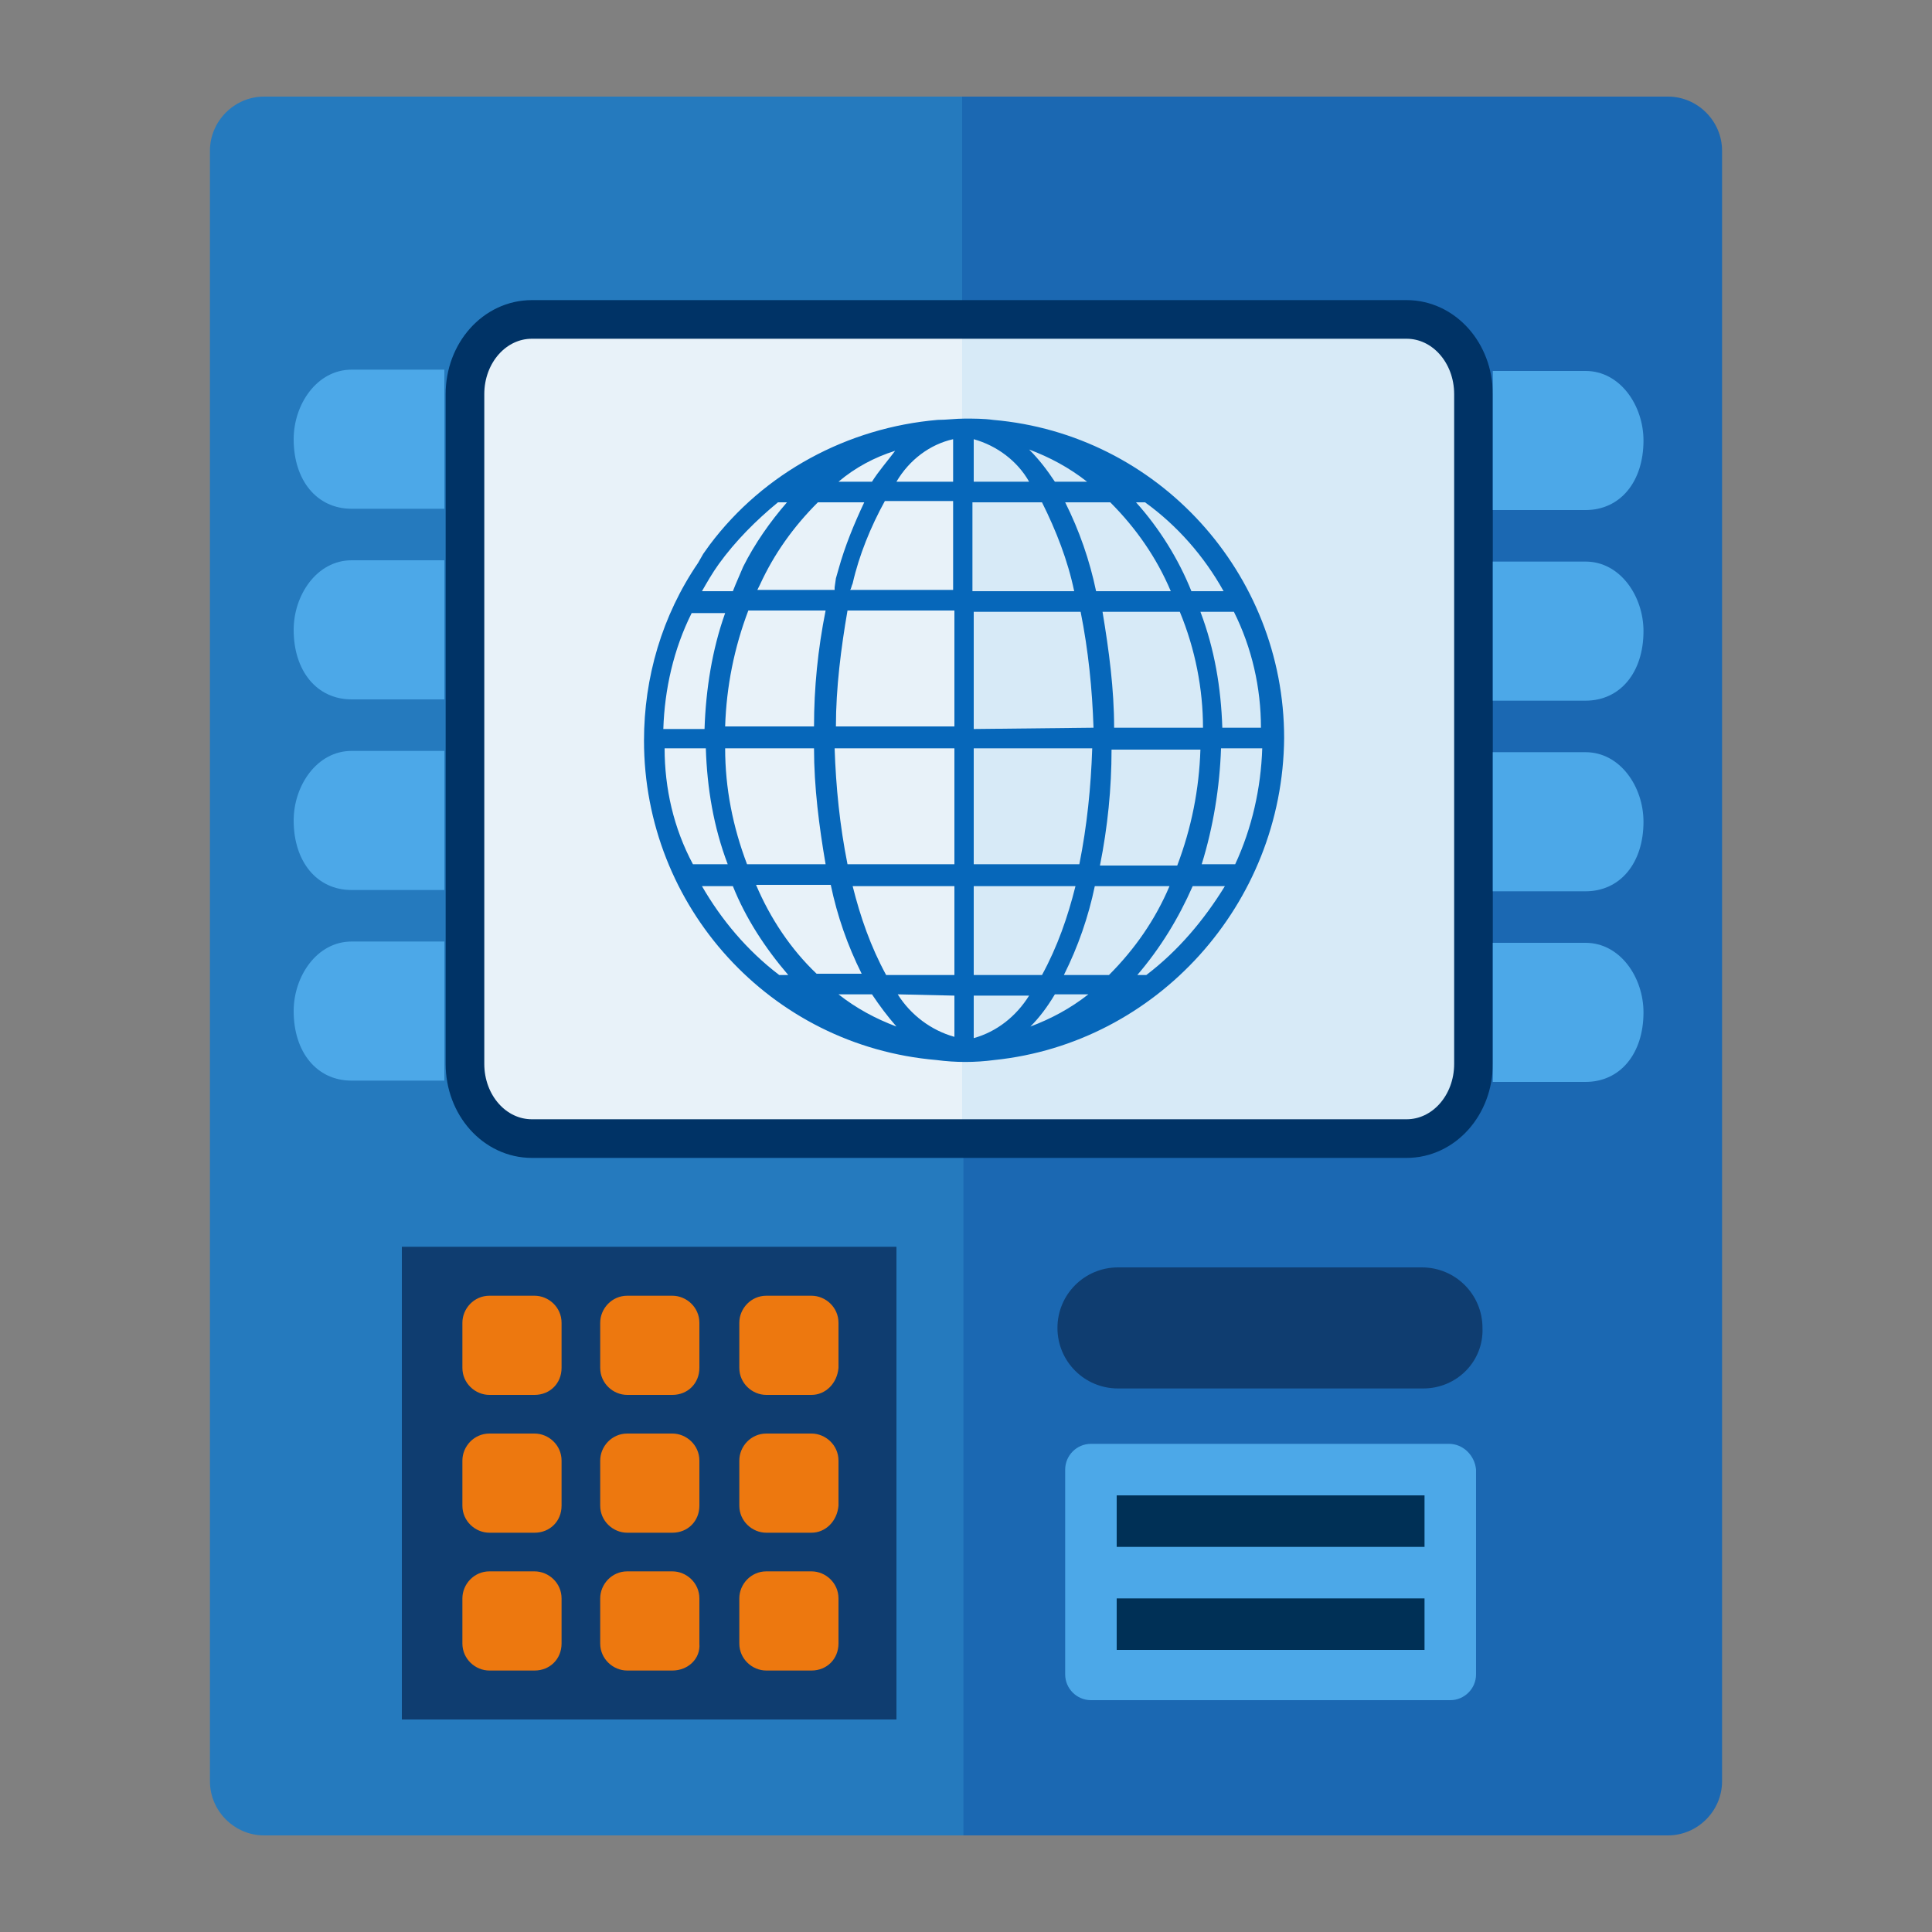
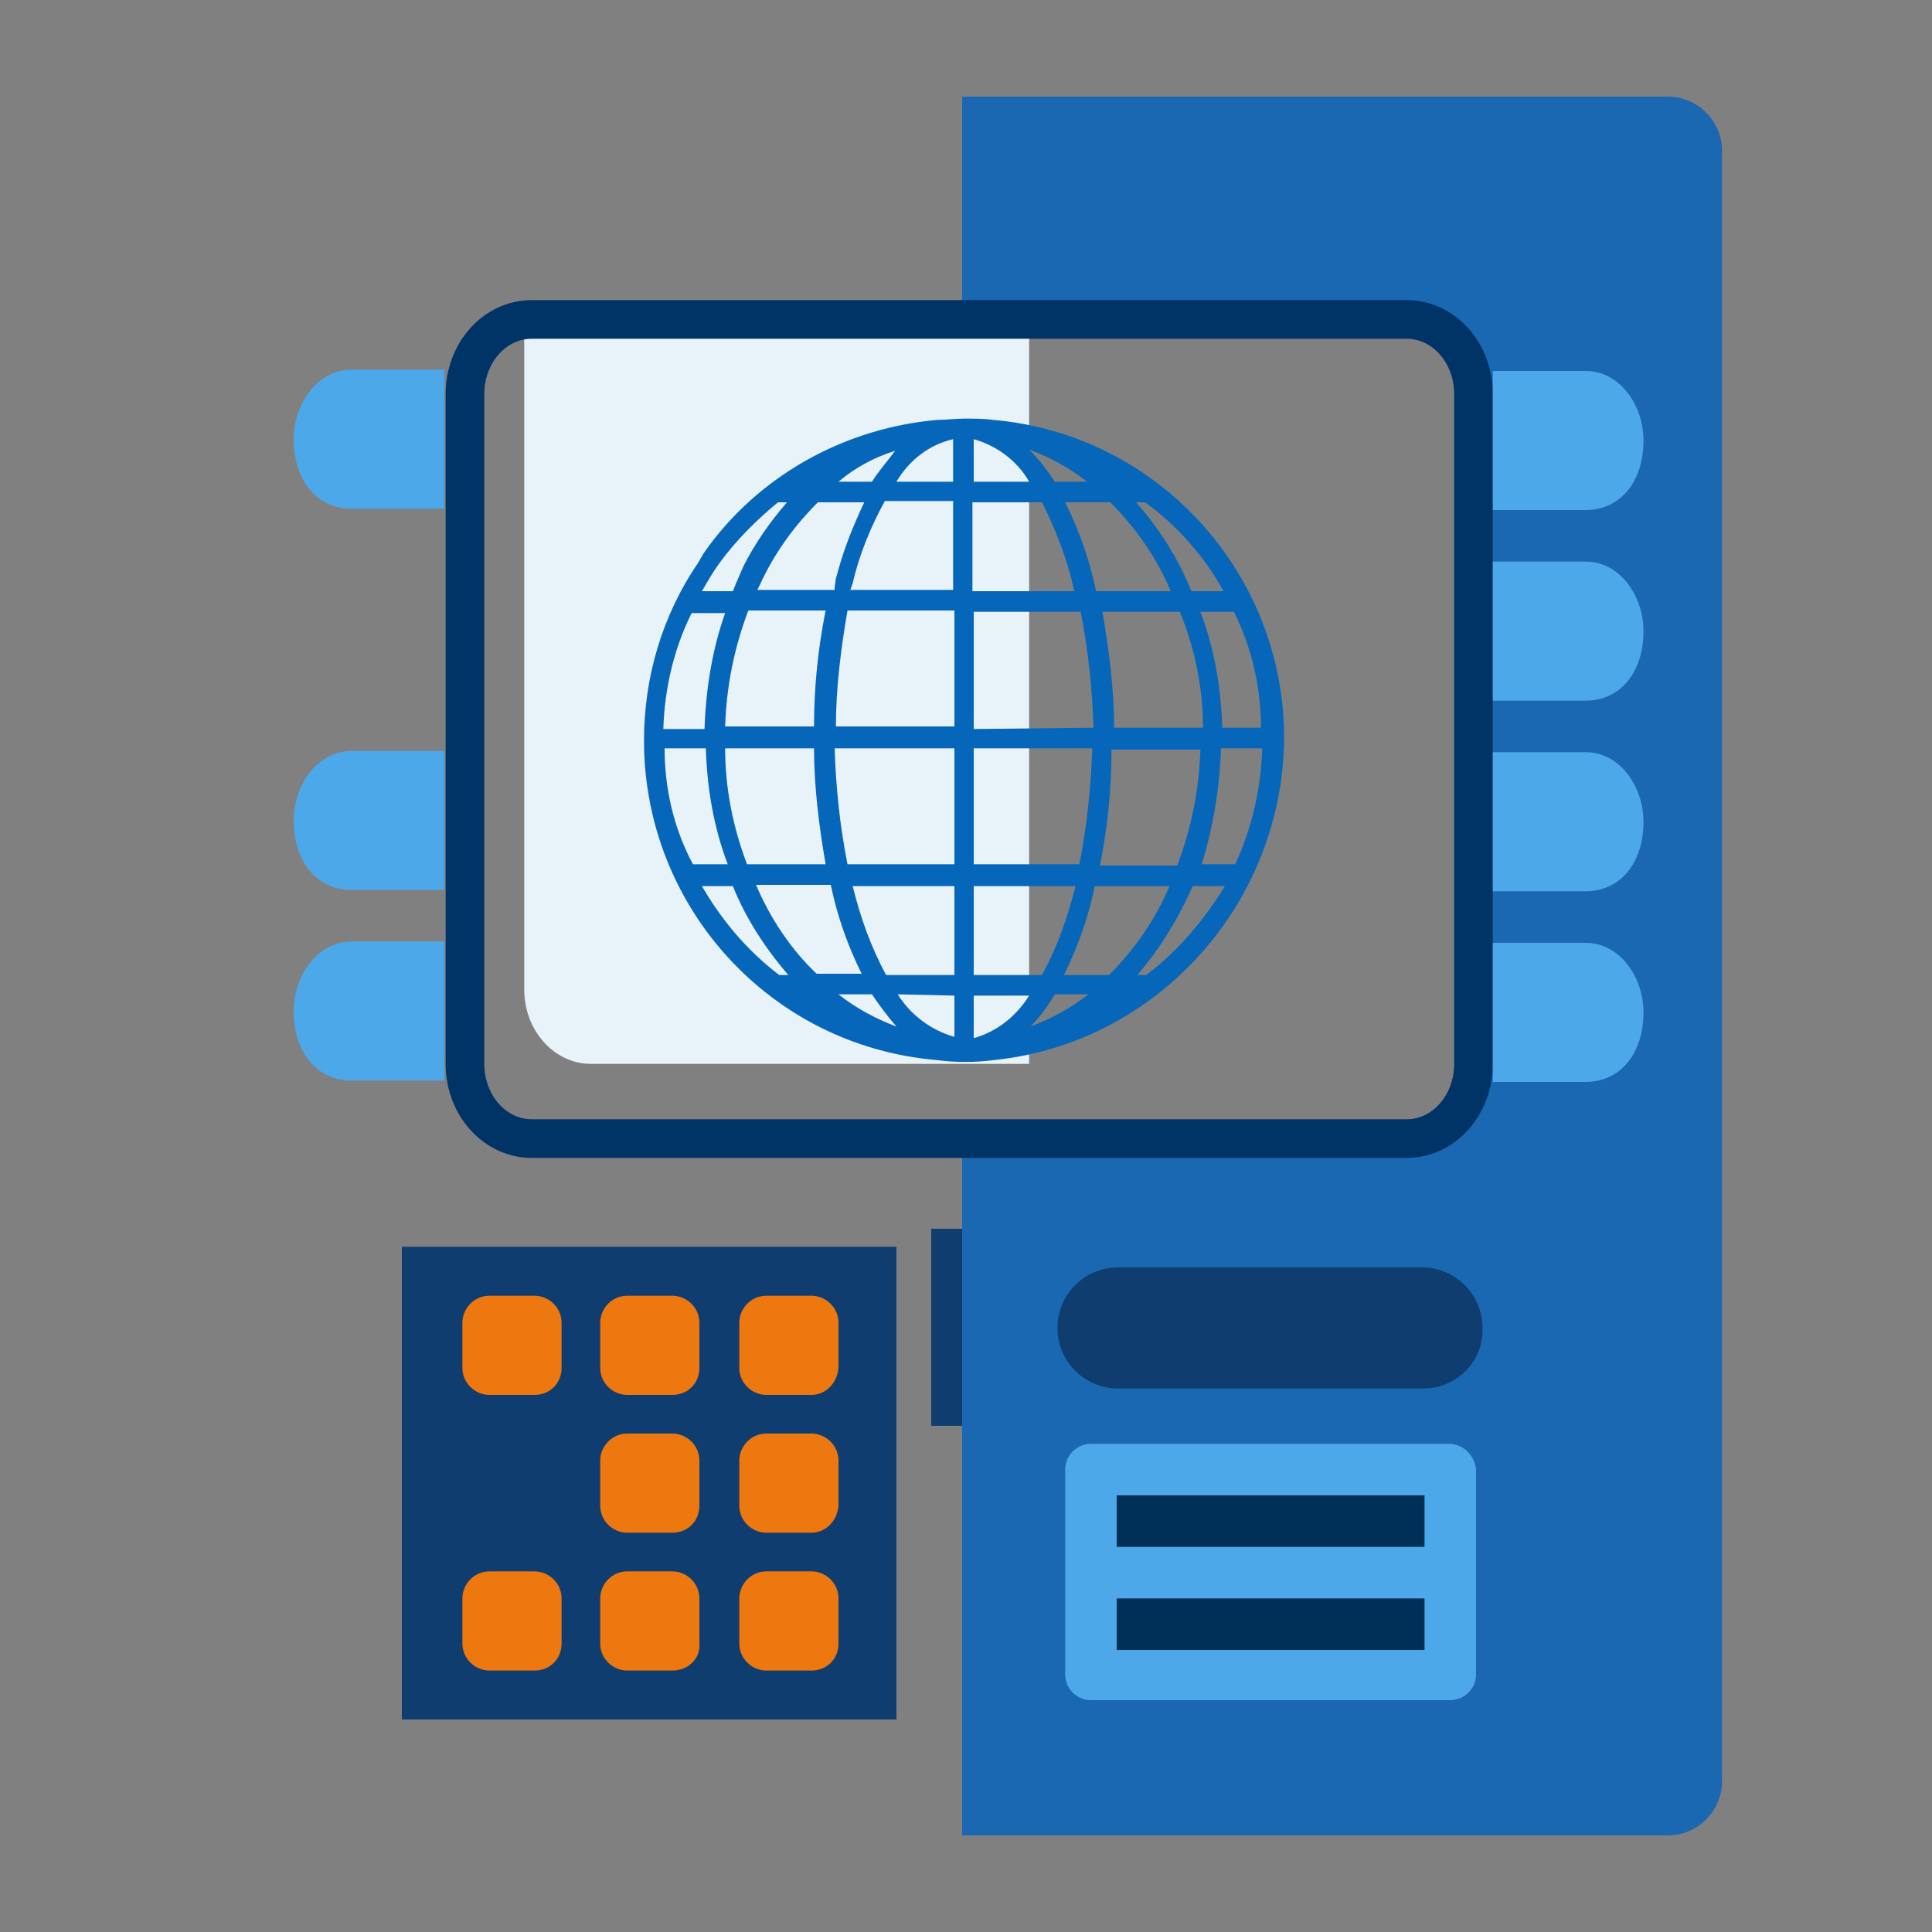
<svg xmlns="http://www.w3.org/2000/svg" version="1.1" id="Layer_1" x="0px" y="0px" viewBox="0 0 150 150" style="enable-background:new 0 0 150 150;" xml:space="preserve">
  <rect x="0" y="0" width="150" height="150" fill="#808080" stroke="none" />
  <style type="text/css">
	.st0{fill:#0F3D70;}
	.st1{fill:none;}
	.st2{fill:#1B68B2;}
	.st3{fill:#257ABE;}
	.st4{fill:#003056;}
	.st5{fill:#4CA8E8;}
	.st6{fill:#ED780F;}
	.st7{fill:#D7EAF7;}
	.st8{fill:#E8F2F9;}
	.st9{fill:#0667BA;}
	.st10{fill:none;stroke:#003366;stroke-width:3;stroke-linecap:round;stroke-linejoin:round;}
</style>
  <g>
    <title>suicase-location</title>
    <g>
      <rect x="72.3" y="95.4" class="st0" width="45.2" height="15.3" />
      <g>
        <path class="st1" d="M110.5,98.4H86.8c-2.6,0-4.7,2.1-4.7,4.7s2.1,4.7,4.7,4.7h23.6c2.6,0,4.7-2.1,4.7-4.7     C115.2,100.5,113.1,98.4,110.5,98.4z" />
        <path class="st1" d="M109,88.4c2.9,0,5.2-2.6,5.2-5.8v-52c0-3.2-2.3-5.8-5.2-5.8H74.7v63.6C74.7,88.4,109,88.4,109,88.4z" />
        <path class="st2" d="M129.5,7.5H74.7v17.3H109c2.9,0,5.2,2.6,5.2,5.8v52c0,3.2-2.3,5.8-5.2,5.8H74.7v54.1h54.8     c2.3,0,4.2-1.9,4.2-4.2V11.7C133.7,9.4,131.8,7.5,129.5,7.5z M110.5,107.8H86.8c-2.6,0-4.7-2.1-4.7-4.7s2.1-4.7,4.7-4.7h23.6     c2.6,0,4.7,2.1,4.7,4.7C115.2,105.7,113.1,107.8,110.5,107.8z" />
-         <path class="st3" d="M41.1,88.4c-2.9,0-5.2-2.6-5.2-5.8v-52c0-3.2,2.3-5.8,5.2-5.8h33.6V7.5H20.5c-2.3,0-4.2,1.9-4.2,4.2v126.6     c0,2.3,1.9,4.2,4.2,4.2h54.3V88.4H41.1z" />
      </g>
      <g>
        <rect x="85.4" y="115.4" class="st4" width="26.8" height="14.6" />
        <g>
          <path class="st5" d="M112.5,112.1H84.7c-1.1,0-2,0.9-2,2V130c0,1.1,0.9,2,2,2h27.9c1.1,0,2-0.9,2-2v-15.9      C114.5,113,113.6,112.1,112.5,112.1z M110.6,128.1H86.7v-4h23.9V128.1z M110.6,120.1H86.7v-4h23.9V120.1z" />
        </g>
      </g>
      <g>
        <rect x="31.2" y="96.8" class="st0" width="38.4" height="36.7" />
        <g>
          <path id="Path_2247" class="st6" d="M63,108.3h-3.5c-1.1,0-2.1-0.9-2.1-2.1v-3.5c0-1.1,0.9-2.1,2.1-2.1H63      c1.1,0,2.1,0.9,2.1,2.1v3.5C65,107.4,64.1,108.3,63,108.3z" />
          <path id="Path_2248" class="st6" d="M52.2,108.3h-3.5c-1.1,0-2.1-0.9-2.1-2.1v-3.5c0-1.1,0.9-2.1,2.1-2.1h3.5      c1.1,0,2.1,0.9,2.1,2.1v3.5C54.3,107.4,53.4,108.3,52.2,108.3C52.3,108.3,52.3,108.3,52.2,108.3z" />
          <path id="Path_2249" class="st6" d="M41.5,108.3H38c-1.1,0-2.1-0.9-2.1-2.1v-3.5c0-1.1,0.9-2.1,2.1-2.1h3.5      c1.1,0,2.1,0.9,2.1,2.1v3.5C43.6,107.4,42.7,108.3,41.5,108.3L41.5,108.3z" />
          <path id="Path_2251" class="st6" d="M63,119h-3.5c-1.1,0-2.1-0.9-2.1-2.1v-3.5c0-1.1,0.9-2.1,2.1-2.1H63c1.1,0,2.1,0.9,2.1,2.1      v3.5C65,118.1,64.1,119,63,119z" />
          <path id="Path_2252" class="st6" d="M52.2,119h-3.5c-1.1,0-2.1-0.9-2.1-2.1v-3.5c0-1.1,0.9-2.1,2.1-2.1h3.5      c1.1,0,2.1,0.9,2.1,2.1v3.5C54.3,118.1,53.4,119,52.2,119C52.3,119,52.3,119,52.2,119z" />
-           <path id="Path_2253" class="st6" d="M41.5,119H38c-1.1,0-2.1-0.9-2.1-2.1v-3.5c0-1.1,0.9-2.1,2.1-2.1h3.5c1.1,0,2.1,0.9,2.1,2.1      v3.5C43.6,118.1,42.7,119,41.5,119L41.5,119z" />
          <path id="Path_2254" class="st6" d="M63,129.7h-3.5c-1.1,0-2.1-0.9-2.1-2.1v-3.5c0-1.1,0.9-2.1,2.1-2.1H63      c1.1,0,2.1,0.9,2.1,2.1v3.5C65.1,128.8,64.2,129.7,63,129.7L63,129.7z" />
          <path id="Path_2255" class="st6" d="M52.2,129.7h-3.5c-1.1,0-2.1-0.9-2.1-2.1v-3.5c0-1.1,0.9-2.1,2.1-2.1h3.5      c1.1,0,2.1,0.9,2.1,2.1v3.5C54.4,128.8,53.4,129.7,52.2,129.7L52.2,129.7z" />
          <path id="Path_2256" class="st6" d="M41.5,129.7H38c-1.1,0-2.1-0.9-2.1-2.1v-3.5c0-1.1,0.9-2.1,2.1-2.1h3.5      c1.1,0,2.1,0.9,2.1,2.1v3.5C43.6,128.8,42.7,129.7,41.5,129.7L41.5,129.7z" />
        </g>
      </g>
      <g>
-         <path class="st7" d="M108.7,24.8h-34v63.6h34c2.9,0,5.2-2.6,5.2-5.8v-52C113.9,27.4,111.5,24.8,108.7,24.8z" />
-         <path class="st8" d="M40.7,24.8c-2.9,0-5.2,2.6-5.2,5.8v52c0,3.2,2.3,5.8,5.2,5.8h34V24.8H40.7z" />
+         <path class="st8" d="M40.7,24.8v52c0,3.2,2.3,5.8,5.2,5.8h34V24.8H40.7z" />
      </g>
      <path id="Path_910" class="st9" d="M99.7,57.3c0-12.8-9.8-23.6-22.6-24.7c-0.7-0.1-1.5-0.1-2.2-0.1s-1.4,0.1-2.1,0.1    c-7,0.6-13.5,4.1-17.7,9.7l0,0L54.6,43l-0.4,0.7l0,0c-2.8,4.1-4.2,8.9-4.2,13.8c0,12.9,9.8,23.7,22.7,24.8c1.5,0.2,3,0.2,4.5,0    C89.8,81,99.6,70.2,99.7,57.3z M86.1,75.7h-3.5c1.1-2.2,1.9-4.5,2.4-6.9h5.8C89.7,71.4,88.1,73.7,86.1,75.7z M58.7,68.7h5.8    c0.5,2.4,1.3,4.7,2.4,6.9h-3.5C61.4,73.7,59.8,71.3,58.7,68.7z M51.6,58.1h3.2c0.1,3.1,0.6,6.1,1.7,9h-2.7    C52.3,64.3,51.6,61.2,51.6,58.1L51.6,58.1z M59,45.4c1.1-2.4,2.6-4.5,4.5-6.4h3.6c-0.8,1.7-1.5,3.4-2,5.2l0,0l-0.2,0.7l-0.1,0.7    l0,0c0,0.1,0,0.2,0,0.2h-6L59,45.4z M91,45.9h-5.9c-0.5-2.4-1.3-4.7-2.4-6.9h3.5c2,2,3.6,4.3,4.7,6.9H91z M98.1,56.5h-3.2    c-0.1-3.1-0.6-6.1-1.7-9h2.6c1.4,2.8,2.1,5.9,2.1,9H98.1z M93.4,56.5h-6.9c0-3-0.4-6-0.9-9h6C92.8,50.4,93.4,53.5,93.4,56.5    L93.4,56.5z M66.2,45.3c0.5-2.2,1.4-4.4,2.5-6.4H74v6.9h-8C66.1,45.7,66.1,45.5,66.2,45.3z M67.7,37.4h-2.6    c1.3-1.1,2.8-1.9,4.4-2.4C68.9,35.8,68.2,36.6,67.7,37.4z M74,34.1v3.3h-4.4C70.6,35.7,72.2,34.5,74,34.1L74,34.1z M75.6,37.4    v-3.3c1.8,0.5,3.4,1.7,4.3,3.3H75.6z M80.9,39c1.1,2.2,2,4.5,2.5,6.9h-7.9V39H80.9z M74.1,47.4v9h-9.2c0-3,0.4-6.1,0.9-9H74.1    L74.1,47.4z M74.1,58.1v9h-8.3c-0.6-3-0.9-6-1-9H74.1z M74.1,68.8v6.9h-5.3c-1.2-2.2-2-4.5-2.6-6.9H74.1z M74.1,77.3v3.2    c-1.8-0.5-3.4-1.7-4.4-3.3L74.1,77.3z M75.6,77.3h4.3c-1,1.6-2.5,2.8-4.3,3.3V77.3z M75.6,75.7v-6.9h7.9c-0.6,2.4-1.4,4.7-2.6,6.9    H75.6z M75.6,67.3v-9.2h9.2c-0.1,3-0.4,6-1,9h-8.2V67.3L75.6,67.3z M75.6,56.6v-9.1h8.3c0.6,3,0.9,6,1,9L75.6,56.6L75.6,56.6    L75.6,56.6z M81.9,37.4c-0.6-0.9-1.2-1.7-2-2.5c1.6,0.6,3.1,1.4,4.5,2.5H81.9z M64.1,47.4c-0.6,3-0.9,6-0.9,9h-6.9    c0.1-3.1,0.7-6.1,1.8-9H64.1z M54.7,56.6h-3.2c0.1-3.1,0.8-6.2,2.2-9h2.6C55.3,50.4,54.8,53.5,54.7,56.6L54.7,56.6z M56.3,58.1    h6.9c0,3,0.4,6.1,0.9,9H58C56.9,64.2,56.3,61.2,56.3,58.1L56.3,58.1z M67.7,77.2c0.6,0.9,1.2,1.7,1.9,2.5    c-1.6-0.6-3.1-1.4-4.5-2.5H67.7z M81.9,77.2h2.6c-1.4,1.1-2.9,1.9-4.5,2.5C80.7,79,81.3,78.2,81.9,77.2L81.9,77.2z M85.4,67.2    c0.6-3,0.9-6,0.9-9h6.9c-0.1,3.1-0.7,6.1-1.8,9H85.4z M94.8,58.1H98c-0.1,3.1-0.8,6.2-2.1,9h-2.6C94.2,64.2,94.7,61.1,94.8,58.1z     M95,45.9h-2.5c-1-2.5-2.5-4.9-4.3-6.9h0.7C91.4,40.8,93.5,43.2,95,45.9z M60.4,39h0.7c-1.3,1.5-2.5,3.2-3.4,5l0,0l-0.3,0.7    l-0.3,0.7l0,0l-0.2,0.5h-2.4c0.4-0.7,0.8-1.4,1.3-2.1C57.1,42,58.7,40.4,60.4,39L60.4,39z M54.5,68.8h2.4c1,2.5,2.5,4.8,4.3,6.9    h-0.7C58,73.8,56,71.4,54.5,68.8L54.5,68.8z M89,75.7h-0.7c1.8-2.1,3.2-4.4,4.3-6.9h2.5C93.5,71.4,91.5,73.8,89,75.7z" />
      <g id="XMLID_4_">
        <path id="XMLID_272_" class="st10" d="M36.1,82.6v-52c0-3.2,2.3-5.8,5.2-5.8h67.9c2.9,0,5.2,2.6,5.2,5.8v52     c0,3.2-2.3,5.8-5.2,5.8H41.3C38.4,88.4,36.1,85.8,36.1,82.6z" />
      </g>
    </g>
    <g>
      <path class="st5" d="M22.8,34.1c0,3.2,1.8,5.4,4.5,5.4h7.2V28.7h-7.2C24.6,28.7,22.8,31.4,22.8,34.1z" />
-       <path class="st5" d="M22.8,48.9c0,3.2,1.8,5.4,4.5,5.4h7.2V43.5h-7.2C24.6,43.5,22.8,46.2,22.8,48.9z" />
      <path class="st5" d="M22.8,63.7c0,3.2,1.8,5.4,4.5,5.4h7.2V58.3h-7.2C24.6,58.3,22.8,61,22.8,63.7z" />
      <path class="st5" d="M22.8,78.5c0,3.2,1.8,5.4,4.5,5.4h7.2V73.1h-7.2C24.6,73.1,22.8,75.8,22.8,78.5z" />
    </g>
    <g>
      <path class="st5" d="M123.1,28.8h-7.2v10.8h7.2c2.7,0,4.5-2.2,4.5-5.4C127.6,31.5,125.8,28.8,123.1,28.8z" />
      <path class="st5" d="M123.1,43.6h-7.2v10.8h7.2c2.7,0,4.5-2.2,4.5-5.4C127.6,46.3,125.8,43.6,123.1,43.6z" />
      <path class="st5" d="M123.1,58.4h-7.2v10.8h7.2c2.7,0,4.5-2.2,4.5-5.4C127.6,61.1,125.8,58.4,123.1,58.4z" />
      <path class="st5" d="M123.1,73.2h-7.2V84h7.2c2.7,0,4.5-2.2,4.5-5.4C127.6,75.9,125.8,73.2,123.1,73.2z" />
    </g>
  </g>
</svg>